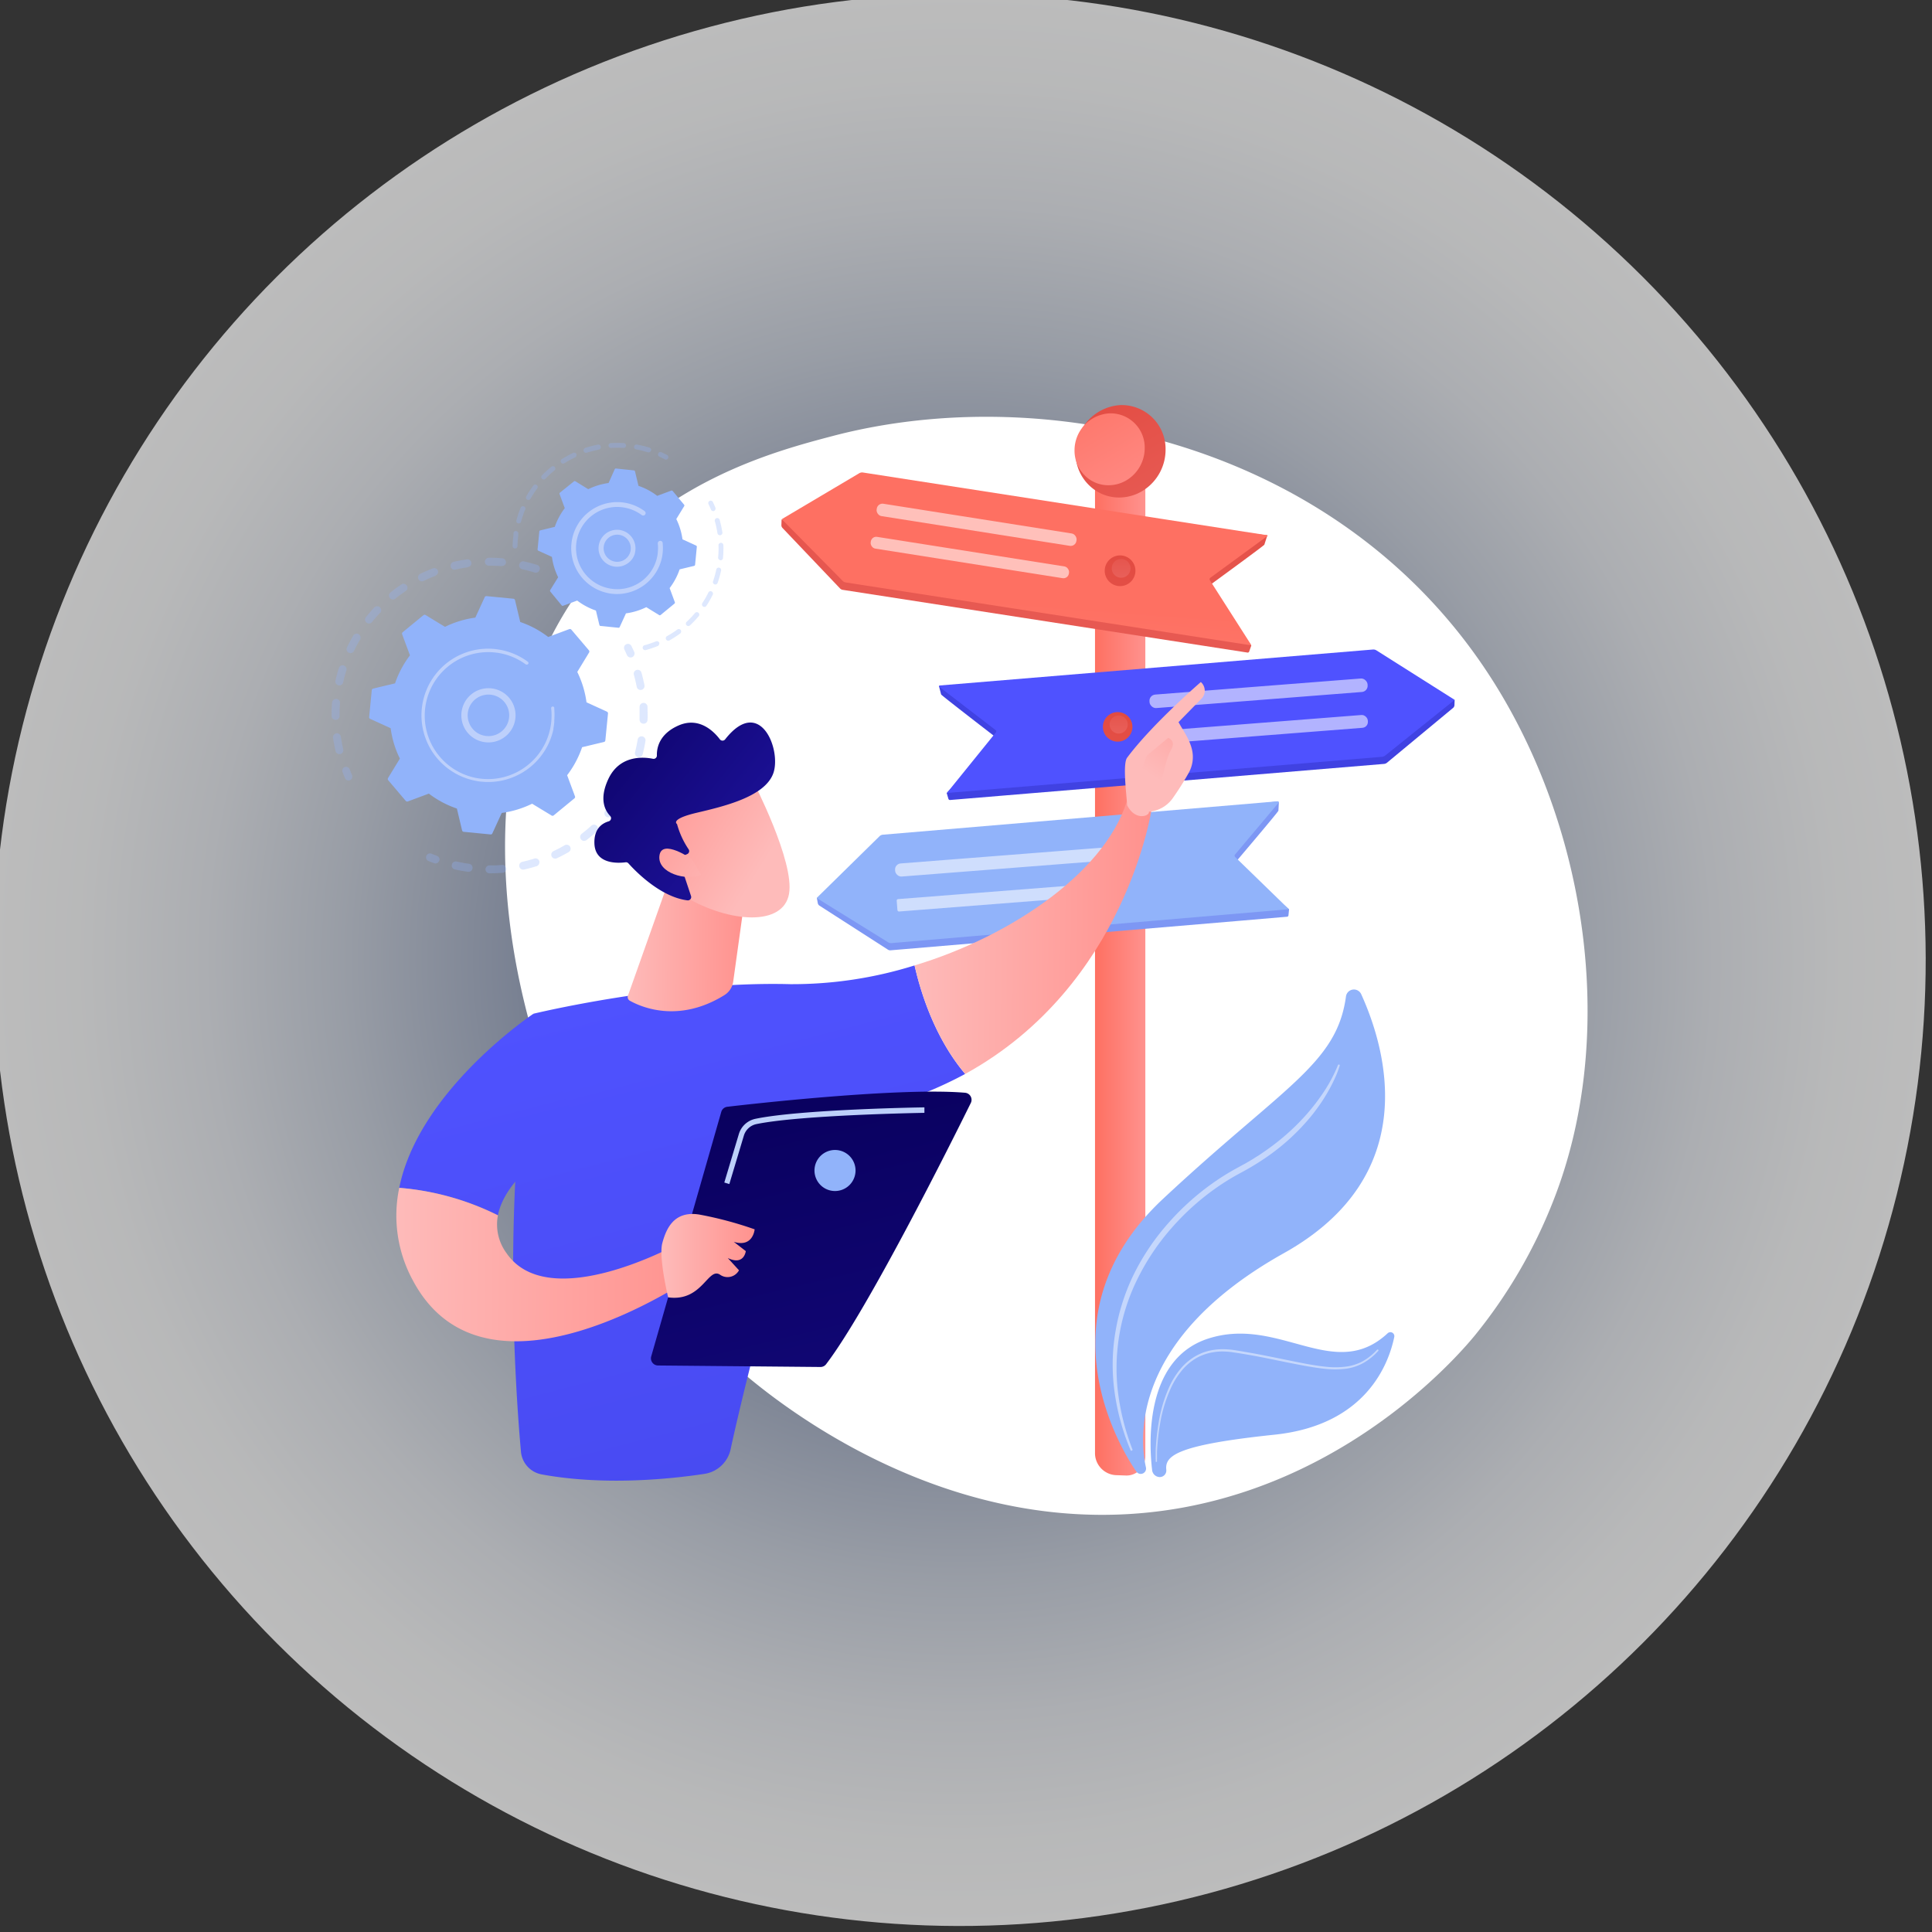
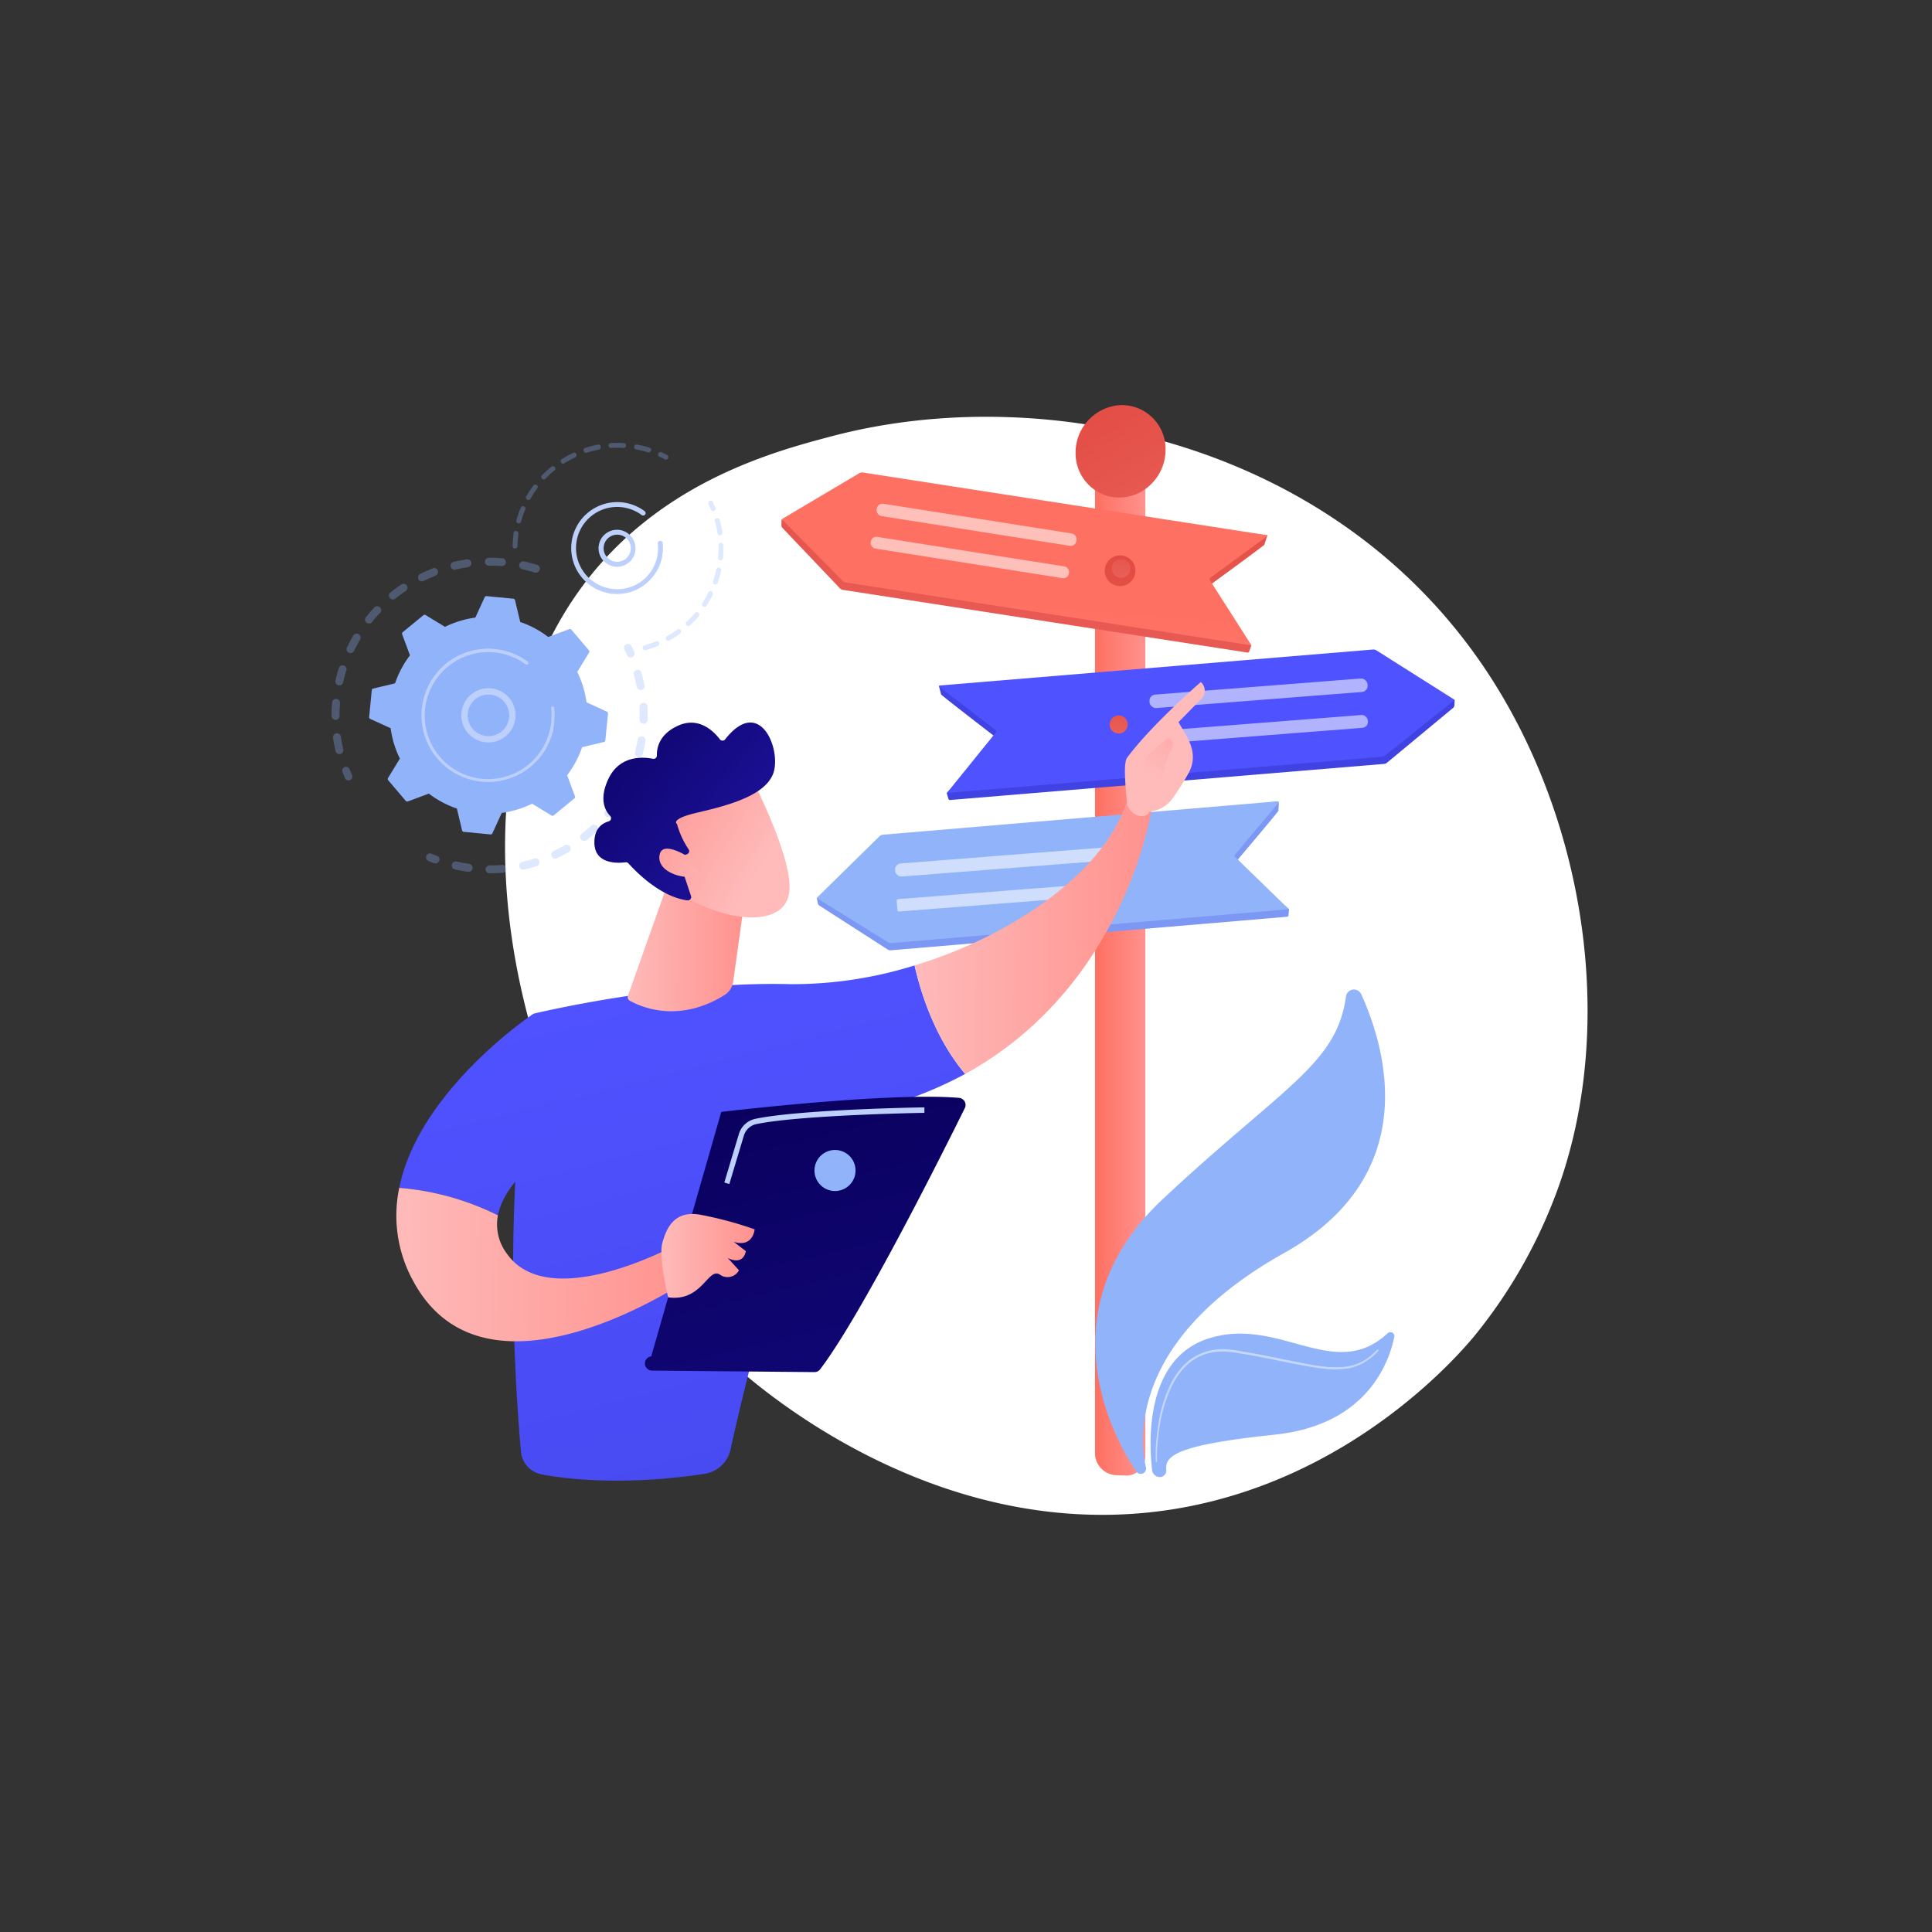
<svg xmlns="http://www.w3.org/2000/svg" xmlns:xlink="http://www.w3.org/1999/xlink" viewBox="0 0 400 400">
  <rect x="0" y="0" width="400" height="400" fill="#333333" stroke="none" />
  <defs>
    <style>.cls-1{isolation:isolate;}.cls-2{opacity:0.67;mix-blend-mode:multiply;fill:url(#radial-gradient);}.cls-13,.cls-3,.cls-34{fill:#fff;}.cls-4{opacity:0.3;}.cls-5{fill:#91b3fa;}.cls-6{fill:#bdd0fb;}.cls-7{fill:url(#linear-gradient);}.cls-8{fill:url(#linear-gradient-2);}.cls-9{fill:url(#linear-gradient-3);}.cls-10{fill:url(#linear-gradient-4);}.cls-11{fill:url(#linear-gradient-5);}.cls-12{fill:#7d97f4;}.cls-13{opacity:0.56;}.cls-14{fill:url(#linear-gradient-6);}.cls-15{fill:url(#linear-gradient-7);}.cls-16{fill:url(#linear-gradient-8);}.cls-17{fill:url(#linear-gradient-9);}.cls-18{fill:url(#linear-gradient-10);}.cls-19{fill:url(#linear-gradient-11);}.cls-20{fill:url(#linear-gradient-12);}.cls-21{fill:url(#linear-gradient-13);}.cls-22{fill:url(#linear-gradient-14);}.cls-23{fill:url(#linear-gradient-15);}.cls-24{fill:url(#linear-gradient-16);}.cls-25{fill:url(#linear-gradient-17);}.cls-26{fill:url(#linear-gradient-18);}.cls-27{fill:url(#linear-gradient-19);}.cls-28{fill:url(#linear-gradient-20);}.cls-29{fill:url(#linear-gradient-21);}.cls-30{fill:url(#linear-gradient-22);}.cls-31{fill:url(#linear-gradient-23);}.cls-32{fill:url(#linear-gradient-24);}.cls-33{fill:url(#linear-gradient-25);}.cls-34{opacity:0.47;}</style>
    <radialGradient id="radial-gradient" cx="198.69" cy="198.75" r="200" gradientTransform="translate(198.73 -82.28) rotate(45)" gradientUnits="userSpaceOnUse">
      <stop offset="0" stop-color="#012062" />
      <stop offset="0.12" stop-color="#30497f" />
      <stop offset="0.3" stop-color="#6e80a5" />
      <stop offset="0.48" stop-color="#a2adc5" />
      <stop offset="0.64" stop-color="#cad1de" />
      <stop offset="0.78" stop-color="#e7eaf0" />
      <stop offset="0.91" stop-color="#f9fafb" />
      <stop offset="1" stop-color="#fff" />
    </radialGradient>
    <linearGradient id="linear-gradient" x1="226.71" y1="202.9" x2="237.13" y2="202.9" gradientUnits="userSpaceOnUse">
      <stop offset="0" stop-color="#fe7062" />
      <stop offset="1" stop-color="#ff928e" />
    </linearGradient>
    <linearGradient id="linear-gradient-2" x1="-5972.99" y1="74.99" x2="-5996.01" y2="113.52" gradientTransform="matrix(-1, 0, 0, 1, -5752.04, 0)" gradientUnits="userSpaceOnUse">
      <stop offset="0" stop-color="#e1473d" />
      <stop offset="1" stop-color="#e9605a" />
    </linearGradient>
    <linearGradient id="linear-gradient-3" x1="-5973.23" y1="78.68" x2="-5991.13" y2="108.64" gradientTransform="matrix(-1, 0, 0, 1, -5752.04, 0)" xlink:href="#linear-gradient" />
    <linearGradient id="linear-gradient-4" x1="1100.95" y1="-380.51" x2="1100.95" y2="-311.03" gradientTransform="matrix(0.95, 0.13, -0.14, 0.99, -876.84, 312)" xlink:href="#linear-gradient-2" />
    <linearGradient id="linear-gradient-5" x1="-6700.95" y1="-429.02" x2="-6705.61" y2="-370.62" gradientTransform="matrix(-0.94, -0.15, -0.15, 0.99, -6174.28, -457.41)" xlink:href="#linear-gradient" />
    <linearGradient id="linear-gradient-6" x1="246.63" y1="12.38" x2="247.17" y2="73" gradientUnits="userSpaceOnUse">
      <stop offset="0" stop-color="#4f52ff" />
      <stop offset="1" stop-color="#4042e2" />
    </linearGradient>
    <linearGradient id="linear-gradient-7" x1="302" y1="101.74" x2="401.23" y2="25.04" xlink:href="#linear-gradient-6" />
    <linearGradient id="linear-gradient-8" x1="233.92" y1="108.87" x2="224.66" y2="151.53" gradientTransform="matrix(1, 0, 0, 1, 0, 0)" xlink:href="#linear-gradient-2" />
    <linearGradient id="linear-gradient-9" x1="231.96" y1="110.38" x2="232.16" y2="119.77" gradientTransform="matrix(1, 0, 0, 1, 0, 0)" xlink:href="#linear-gradient-2" />
    <linearGradient id="linear-gradient-10" x1="233.34" y1="141.53" x2="224.43" y2="182.62" gradientTransform="matrix(1, 0, 0, 1, 0, 0)" xlink:href="#linear-gradient-2" />
    <linearGradient id="linear-gradient-11" x1="231.45" y1="142.98" x2="231.65" y2="152.03" gradientTransform="matrix(1, 0, 0, 1, 0, 0)" xlink:href="#linear-gradient-2" />
    <linearGradient id="linear-gradient-12" x1="233.61" y1="170.16" x2="224.34" y2="212.85" gradientTransform="matrix(1, 0, 0, 1, 0, 0)" xlink:href="#linear-gradient-2" />
    <linearGradient id="linear-gradient-13" x1="231.64" y1="171.68" x2="231.85" y2="181.07" gradientTransform="matrix(1, 0, 0, 1, 0, 0)" xlink:href="#linear-gradient-2" />
    <linearGradient id="linear-gradient-14" x1="-5889.95" y1="200.28" x2="-5947.77" y2="422.87" gradientTransform="matrix(-1, 0, 0, 1, -5752.04, 0)" xlink:href="#linear-gradient-6" />
    <linearGradient id="linear-gradient-15" x1="11164.07" y1="115.61" x2="11212.87" y2="115.61" gradientTransform="translate(-10973.55 -28.54) rotate(0.54)" gradientUnits="userSpaceOnUse">
      <stop offset="0" stop-color="#febbba" />
      <stop offset="1" stop-color="#ff928e" />
    </linearGradient>
    <linearGradient id="linear-gradient-16" x1="-8109.26" y1="106.96" x2="-8076.51" y2="181.46" gradientTransform="matrix(-1, -0.01, -0.01, 1, -7880.82, 1.77)" xlink:href="#linear-gradient-15" />
    <linearGradient id="linear-gradient-17" x1="11212.63" y1="83.08" x2="11226.3" y2="62.07" xlink:href="#linear-gradient-15" />
    <linearGradient id="linear-gradient-18" x1="-5845.93" y1="211.76" x2="-5902.48" y2="429.46" gradientTransform="matrix(-1, 0, 0, 1, -5752.04, 0)" xlink:href="#linear-gradient-6" />
    <linearGradient id="linear-gradient-19" x1="11057.28" y1="185.19" x2="11119.03" y2="185.19" xlink:href="#linear-gradient-15" />
    <linearGradient id="linear-gradient-20" x1="11104.7" y1="119.17" x2="11129.12" y2="119.17" xlink:href="#linear-gradient-15" />
    <linearGradient id="linear-gradient-21" x1="709.12" y1="6274.61" x2="699.99" y2="6244.51" gradientTransform="matrix(0.75, -0.66, 0.66, 0.75, -4506.79, -4072.34)" xlink:href="#linear-gradient-15" />
    <linearGradient id="linear-gradient-22" x1="700.89" y1="6222.17" x2="708.52" y2="6265.7" gradientTransform="matrix(0.75, -0.66, 0.66, 0.75, -4506.79, -4072.34)" gradientUnits="userSpaceOnUse">
      <stop offset="0" stop-color="#09005d" />
      <stop offset="1" stop-color="#1a0f91" />
    </linearGradient>
    <linearGradient id="linear-gradient-23" x1="699.79" y1="6274.46" x2="691.58" y2="6247.39" gradientTransform="matrix(0.75, -0.66, 0.66, 0.75, -4506.79, -4072.34)" xlink:href="#linear-gradient-15" />
    <linearGradient id="linear-gradient-24" x1="10833.65" y1="222.45" x2="10867.72" y2="364.44" gradientTransform="translate(-10673.36)" xlink:href="#linear-gradient-22" />
    <linearGradient id="linear-gradient-25" x1="10810.29" y1="260.01" x2="10829.6" y2="260.01" gradientTransform="translate(-10673.36)" xlink:href="#linear-gradient-15" />
  </defs>
  <g class="cls-1">
    <g id="Layer_1" data-name="Layer 1">
-       <circle class="cls-2" cx="198.69" cy="198.75" r="200" transform="translate(-82.34 198.71) rotate(-45)" />
      <path class="cls-3" d="M309.64,141.84C278.55,91.78,216.91,78.57,172.4,90.27c-12.15,3.2-36.6,9.63-52.67,32.27C88.88,166,107.93,242.59,151.41,282.12c5.59,5.09,44.12,39,93.53,30,36.17-6.61,57.9-32.56,60.53-35.78A104.67,104.67,0,0,0,321.6,248.6C334.68,215.39,329.07,173.13,309.64,141.84Z" />
      <g class="cls-4">
        <path class="cls-5" d="M111.7,118a.8.8,0,0,1-1,.54c-.84-.26-1.7-.49-2.56-.68a.82.82,0,0,1-.63-1v0a.82.82,0,0,1,1-.62q1.36.3,2.7.72a.81.81,0,0,1,.55.94A.19.19,0,0,1,111.7,118Zm-7.84-.78c-.88-.07-1.77-.11-2.65-.1a.82.82,0,0,1,0-1.64c.93,0,1.86,0,2.79.11a.82.82,0,0,1,.75.88.36.36,0,0,1,0,.1A.82.82,0,0,1,103.86,117.17Zm-6.94.22c-.87.12-1.75.29-2.61.49a.82.82,0,0,1-1-.61.83.83,0,0,1,.61-1c.9-.21,1.83-.38,2.74-.51a.81.81,0,0,1,.93.69.88.88,0,0,1,0,.28A.81.81,0,0,1,96.92,117.39Zm-6.72,1.76c-.82.32-1.64.67-2.43,1.06a.82.82,0,1,1-.72-1.47c.83-.41,1.69-.78,2.56-1.12a.83.83,0,0,1,1.06.47,1,1,0,0,1,0,.46A.85.85,0,0,1,90.2,119.15ZM84,122.36c-.73.5-1.45,1-2.13,1.58a.82.82,0,0,1-1.15-.13.81.81,0,0,1,.12-1.15c.72-.58,1.48-1.14,2.25-1.65a.8.8,0,0,1,1.13.22.8.8,0,0,1-.22,1.13Zm-5.29,4.5c-.61.64-1.19,1.32-1.74,2a.82.82,0,0,1-1.28-1c.58-.72,1.19-1.44,1.83-2.11a.82.82,0,0,1,1.15,0,.8.8,0,0,1,.24.76A.76.76,0,0,1,78.75,126.86Zm-8.24,29.25a.82.82,0,0,1-1-.61c-.21-.9-.38-1.83-.51-2.74a.81.81,0,0,1,.69-.93.83.83,0,0,1,.93.69c.12.88.29,1.75.48,2.61a.83.83,0,0,1,0,.35A.8.8,0,0,1,70.51,156.11Zm4.08-23.69c-.45.76-.87,1.54-1.25,2.34a.81.81,0,0,1-1.09.38.81.81,0,0,1-.38-1.09c.4-.83.84-1.66,1.3-2.46a.82.82,0,0,1,1.12-.29.8.8,0,0,1,.39.86A1.14,1.14,0,0,1,74.59,132.42Zm-5.08,16.63a.82.82,0,0,1-.82-.82c0-.92,0-1.86.11-2.78a.82.82,0,0,1,1.64.13c-.08.88-.11,1.77-.11,2.65a.78.78,0,0,1,0,.16A.81.81,0,0,1,69.51,149.05Zm2.26-10.29c-.26.84-.5,1.7-.69,2.56a.82.82,0,0,1-1.6-.34h0c.2-.91.44-1.82.72-2.7a.82.82,0,0,1,1.58.41A.24.24,0,0,1,71.77,138.76Z" />
        <path class="cls-5" d="M72.93,160.93a.8.8,0,0,0-.05-.48c-.17-.39-.33-.79-.49-1.18a.8.8,0,0,0-1-.47.81.81,0,0,0-.47,1.06c.16.41.33.83.51,1.24a.81.81,0,0,0,1.07.42A.8.8,0,0,0,72.93,160.93Z" />
      </g>
      <g class="cls-4">
        <path class="cls-5" d="M91,178.13a.83.83,0,0,0-.52-.93c-.4-.15-.8-.3-1.19-.47a.82.82,0,0,0-.63,1.51c.41.17.83.34,1.25.49a.81.81,0,0,0,1-.48Z" />
        <path class="cls-5" d="M133.06,156.17a.82.82,0,0,1-1.59-.4c.21-.84.39-1.69.54-2.56a.82.82,0,1,1,1.61.27c-.06.38-.13.75-.2,1.12C133.31,155.12,133.19,155.65,133.06,156.17Zm.15-6.33a.82.82,0,0,1-.79-.85c0-.86,0-1.74,0-2.6a.82.82,0,1,1,1.64-.09c0,.91.06,1.83,0,2.74,0,.05,0,.1,0,.14A.84.84,0,0,1,133.21,149.84Zm-1.54,10.57c-.34.84-.72,1.68-1.13,2.5a.82.82,0,0,1-1.1.35.8.8,0,0,1-.36-1.09c.39-.78.75-1.58,1.08-2.38a.81.81,0,0,1,1.06-.45.83.83,0,0,1,.5.92A.88.88,0,0,1,131.67,160.41Zm1.15-17.58a.82.82,0,0,1-1-.65c-.16-.85-.37-1.7-.6-2.53a.82.82,0,0,1,1.57-.45c.25.88.46,1.77.64,2.67a.86.86,0,0,1,0,.32A.84.84,0,0,1,132.82,142.83Zm-4.57,23.9c-.52.75-1.07,1.49-1.66,2.19a.81.81,0,0,1-1.15.11.82.82,0,0,1-.11-1.15c.56-.67,1.09-1.37,1.58-2.08a.83.83,0,0,1,1.14-.21.82.82,0,0,1,.33.84A.72.72,0,0,1,128.25,166.73Zm-4.72,5.42c-.67.62-1.38,1.22-2.1,1.78a.82.82,0,1,1-1-1.3c.68-.53,1.35-1.09,2-1.68a.82.82,0,0,1,1.36.76A.85.85,0,0,1,123.53,172.15Zm-5.8,4.27c-.79.45-1.6.88-2.43,1.27a.81.81,0,0,1-1.09-.39.83.83,0,0,1,.39-1.09c.79-.37,1.56-.77,2.31-1.21a.82.82,0,0,1,1.12.3.81.81,0,0,1-.3,1.12Zm-6.58,2.9c-.87.27-1.77.51-2.65.71a.82.82,0,0,1-.36-1.6c.84-.19,1.69-.42,2.52-.68a.82.82,0,0,1,1,.54.83.83,0,0,1,0,.41A.85.85,0,0,1,111.15,179.32Zm-7.07,1.38c-.91.07-1.83.11-2.74.11a.82.82,0,0,1,0-1.64c.87,0,1.75,0,2.61-.1a.81.81,0,0,1,.88.74.87.87,0,0,1,0,.23A.83.83,0,0,1,104.08,180.7Zm-7.19-.21c-.66-.09-1.33-.2-2-.33l-.71-.16a.8.8,0,0,1-.62-1,.82.82,0,0,1,1-.62l.67.14c.63.13,1.27.23,1.9.32a.82.82,0,0,1,.7.93.07.07,0,0,0,0,0A.82.82,0,0,1,96.89,180.49Z" />
        <path class="cls-5" d="M131.36,135.47a.76.76,0,0,0-.05-.49c-.18-.4-.37-.81-.56-1.21a.82.82,0,0,0-1.1-.38.81.81,0,0,0-.37,1.09l.53,1.16a.82.82,0,0,0,1.55-.17Z" />
      </g>
      <path class="cls-5" d="M118.3,130.37a.4.4,0,0,0-.43-.12l-4.37,1.63a19.92,19.92,0,0,0-5.79-3.1l-1.08-4.52a.39.39,0,0,0-.34-.3l-5.55-.54a.38.38,0,0,0-.39.22l-1.94,4.23a20.44,20.44,0,0,0-6.28,1.91l-4-2.43a.36.36,0,0,0-.44,0l-4.31,3.54a.38.38,0,0,0-.12.43l1.62,4.36a20.33,20.33,0,0,0-3.09,5.8l-4.53,1.08a.38.38,0,0,0-.29.33l-.54,5.56a.38.38,0,0,0,.22.39l4.23,1.93a20.15,20.15,0,0,0,1.91,6.29l-2.44,4a.41.41,0,0,0,0,.45L84,165.81a.39.39,0,0,0,.43.12l4.36-1.62a20.33,20.33,0,0,0,5.8,3.09l1.08,4.53a.38.38,0,0,0,.33.29l5.56.54a.36.36,0,0,0,.38-.22l1.94-4.23a20.42,20.42,0,0,0,6.29-1.91l4,2.43a.38.38,0,0,0,.45,0l4.31-3.54a.37.37,0,0,0,.11-.43l-1.62-4.36a20.35,20.35,0,0,0,3.1-5.8l4.52-1.08a.37.37,0,0,0,.29-.33l.55-5.56a.4.4,0,0,0-.22-.39l-4.23-1.93a20.42,20.42,0,0,0-1.91-6.29l2.43-4a.39.39,0,0,0,0-.45Z" />
      <path class="cls-6" d="M106.41,150a5.62,5.62,0,0,1-7.18,3.38,5.6,5.6,0,0,1-3.38-7.18,5.61,5.61,0,0,1,10.56,3.8Zm-9.17-.06a4.26,4.26,0,0,0,2.43,2.21,4.3,4.3,0,1,0-2.59-5.5,4.24,4.24,0,0,0-.17.61A4.29,4.29,0,0,0,97.24,149.93Z" />
      <path class="cls-6" d="M114.56,150.9a12.75,12.75,0,0,0,.2-1.4h0c0-.15,0-.3,0-.45a13.61,13.61,0,0,0,0-2.21v-.11c0-.06,0-.11,0-.17a.33.33,0,0,0-.26-.28h-.1a.33.33,0,0,0-.29.36,13.16,13.16,0,0,1-14.34,14.6,12,12,0,0,1-1.34-.2A13.14,13.14,0,0,1,88,146.88a13.15,13.15,0,0,1,14.36-11.8,11.34,11.34,0,0,1,1.32.19,13.08,13.08,0,0,1,5.22,2.32.21.21,0,0,0,.13,0,.31.31,0,0,0,.32-.12.33.33,0,0,0-.06-.46,13.88,13.88,0,0,0-5.48-2.43c-.46-.09-.92-.16-1.39-.21a13.8,13.8,0,0,0-4.09,27.26,10.89,10.89,0,0,0,1.41.21,13.81,13.81,0,0,0,14.87-11Z" />
      <g class="cls-4">
        <path class="cls-5" d="M138.37,94.75a.52.52,0,0,0-.26-.55c-.38-.2-.77-.39-1.16-.57a.51.51,0,0,0-.67.26.49.49,0,0,0,.25.66c.38.17.75.35,1.11.55a.5.5,0,0,0,.68-.22A.35.35,0,0,0,138.37,94.75Z" />
        <path class="cls-5" d="M134.77,93.31a.52.52,0,0,1-.64.34,20.55,20.55,0,0,0-2-.53l-.44-.08a.5.5,0,0,1-.41-.59.52.52,0,0,1,.59-.41l.46.09c.72.15,1.45.33,2.15.55a.51.51,0,0,1,.35.58A.43.43,0,0,1,134.77,93.31Zm-5.68-.57a22,22,0,0,0-2.57,0,.5.5,0,0,1-.53-.47.5.5,0,0,1,.47-.53,21.94,21.94,0,0,1,2.69,0,.5.5,0,0,1,.47.53.22.22,0,0,1,0,.08A.51.51,0,0,1,129.09,92.74Zm-5.11.35a21.66,21.66,0,0,0-2.49.64.5.5,0,0,1-.31-1,23.26,23.26,0,0,1,2.61-.68.51.51,0,0,1,.59.4.67.67,0,0,1,0,.2A.5.5,0,0,1,124,93.09Zm-4.87,1.59a21.31,21.31,0,0,0-2.25,1.23.5.5,0,0,1-.7-.16.49.49,0,0,1,.16-.69,22.47,22.47,0,0,1,2.36-1.3.51.51,0,0,1,.67.25.48.48,0,0,1,0,.31A.51.51,0,0,1,119.11,94.68Zm-4.33,2.73a19.58,19.58,0,0,0-1.89,1.75.51.51,0,0,1-.73-.7,21.46,21.46,0,0,1,2-1.83.51.51,0,0,1,.71.07.5.5,0,0,1,.1.42A.48.48,0,0,1,114.78,97.41Zm-3.54,3.7a21.38,21.38,0,0,0-1.4,2.15.51.51,0,0,1-.69.19.5.5,0,0,1-.19-.69,21.7,21.7,0,0,1,1.47-2.25.5.5,0,0,1,.7-.1.52.52,0,0,1,.2.5A.72.72,0,0,1,111.24,101.11Zm-2.53,4.46a21.71,21.71,0,0,0-.83,2.43.51.51,0,0,1-.62.35.5.5,0,0,1-.35-.62,20.7,20.7,0,0,1,.87-2.55.5.5,0,0,1,1,.29Zm-2.09,8a.5.5,0,0,1-.49-.52,23.06,23.06,0,0,1,.18-2.33c0-.12,0-.23,0-.35a.49.49,0,0,1,.57-.43.51.51,0,0,1,.43.58c0,.11,0,.22,0,.33a20.92,20.92,0,0,0-.17,2.23.19.19,0,0,1,0,.08A.51.51,0,0,1,106.62,113.56Z" />
      </g>
      <g class="cls-4">
        <path class="cls-5" d="M149.29,118.13a20.51,20.51,0,0,1-.71,2.55.51.51,0,0,1-.64.31.5.5,0,0,1-.31-.64,20.31,20.31,0,0,0,.67-2.43.51.51,0,0,1,1,.2Zm-.15-2.16a.51.51,0,0,1-.46-.55,19.29,19.29,0,0,0,.08-2.52.51.51,0,0,1,.49-.52.5.5,0,0,1,.52.49,21.11,21.11,0,0,1-.08,2.64.13.13,0,0,1,0,.06A.5.5,0,0,1,149.14,116Zm-1.57,7.15a21.81,21.81,0,0,1-1.31,2.31.5.5,0,0,1-.7.14.51.51,0,0,1-.15-.7,20.61,20.61,0,0,0,1.25-2.19.49.49,0,0,1,.67-.23.51.51,0,0,1,.28.55A.56.56,0,0,1,147.57,123.12Zm1.54-12.31a.51.51,0,0,1-.57-.43,20.92,20.92,0,0,0-.54-2.47.51.51,0,0,1,1-.27,23,23,0,0,1,.56,2.59.55.55,0,0,1,0,.18A.51.51,0,0,1,149.11,110.81Zm-4.43,16.74a20.58,20.58,0,0,1-1.82,1.92.5.5,0,0,1-.71,0,.52.52,0,0,1,0-.72,20,20,0,0,0,1.74-1.83.51.51,0,0,1,.71-.06.49.49,0,0,1,.17.49A.42.42,0,0,1,144.68,127.55Zm-3.86,3.61a22.64,22.64,0,0,1-2.22,1.43.51.51,0,0,1-.5-.89,19.17,19.17,0,0,0,2.13-1.36.5.5,0,0,1,.79.51A.48.48,0,0,1,140.82,131.16Zm-4.61,2.58a22.3,22.3,0,0,1-2.5.85.51.51,0,1,1-.27-1,20.36,20.36,0,0,0,2.39-.81.51.51,0,0,1,.66.28.48.48,0,0,1,0,.29A.55.55,0,0,1,136.21,133.74Z" />
        <path class="cls-5" d="M148.13,105.41a.49.49,0,0,0,0-.29c-.17-.4-.35-.8-.53-1.18a.51.51,0,0,0-.68-.23.51.51,0,0,0-.23.68c.18.36.35.74.51,1.12a.5.5,0,0,0,.66.27A.51.51,0,0,0,148.13,105.41Z" />
      </g>
-       <path class="cls-5" d="M139.27,101.65a.25.25,0,0,0-.28-.08l-2.92,1.09a13.41,13.41,0,0,0-3.88-2.07l-.72-3a.27.27,0,0,0-.23-.2L127.52,97a.25.25,0,0,0-.25.15L126,100a13.81,13.81,0,0,0-4.21,1.28l-2.65-1.63a.26.26,0,0,0-.3,0L115.93,102a.25.25,0,0,0-.08.29l1.08,2.92a13.85,13.85,0,0,0-2.07,3.87l-3,.73a.24.24,0,0,0-.2.22l-.36,3.72a.27.27,0,0,0,.14.26l2.83,1.29a13.47,13.47,0,0,0,1.29,4.21l-1.64,2.65a.29.29,0,0,0,0,.3l2.38,2.89a.25.25,0,0,0,.28.07l2.92-1.08a13.65,13.65,0,0,0,3.88,2.07l.72,3a.27.27,0,0,0,.23.19l3.72.37a.24.24,0,0,0,.25-.15l1.3-2.83a13.81,13.81,0,0,0,4.21-1.28l2.65,1.63a.26.26,0,0,0,.3,0l2.88-2.37a.25.25,0,0,0,.08-.29l-1.08-2.92a13.65,13.65,0,0,0,2.07-3.88l3-.72a.27.27,0,0,0,.2-.22l.36-3.72a.26.26,0,0,0-.14-.26l-2.83-1.3a13.66,13.66,0,0,0-1.28-4.2l1.63-2.66a.26.26,0,0,0,0-.29Z" />
      <path class="cls-6" d="M131.38,114.8a3.8,3.8,0,0,1-2,2.17,3.82,3.82,0,0,1-5.23-4.75,3.82,3.82,0,0,1,4.89-2.31,3.85,3.85,0,0,1,2.46,4.34A3.47,3.47,0,0,1,131.38,114.8Zm-4.55,1.35a2.81,2.81,0,0,0,3.6-1.69h0a2.81,2.81,0,1,0-5.29-1.9,1.82,1.82,0,0,0-.11.4A2.81,2.81,0,0,0,126.83,116.15Z" />
      <path class="cls-6" d="M137.05,115.44c.07-.32.11-.63.15-1a9.68,9.68,0,0,0,0-1.94v-.09a.5.5,0,0,0-.4-.43.43.43,0,0,0-.16,0,.51.51,0,0,0-.45.56,8.43,8.43,0,0,1,0,1.81h0s0,.07,0,.1a8.44,8.44,0,0,1-1.45,3.91,8.53,8.53,0,0,1-1.55,1.69h0l0,0a8.46,8.46,0,0,1-6.23,1.89,8.7,8.7,0,0,1-.87-.13,8.51,8.51,0,0,1,2.53-16.81,7.91,7.91,0,0,1,.85.13,8.52,8.52,0,0,1,3.38,1.5.4.4,0,0,0,.2.09.5.5,0,0,0,.4-.9,9.55,9.55,0,0,0-3.78-1.68c-.31-.06-.63-.11-.95-.14a9.54,9.54,0,0,0-10.41,8.55,9.51,9.51,0,0,0,7.58,10.25,8.13,8.13,0,0,0,1,.15A9.53,9.53,0,0,0,137.05,115.44Z" />
      <path class="cls-7" d="M237.13,100.34v201a4.18,4.18,0,0,1-1.45,3.27,3.8,3.8,0,0,1-2.54.88l-2.2-.08a4.57,4.57,0,0,1-4.23-4.44V100.68Z" />
      <path class="cls-8" d="M241.32,93.13a10,10,0,0,1-4.32,8.21A9.31,9.31,0,0,1,232,103a9,9,0,0,1-2.66-.31,8.57,8.57,0,0,1-1.8-.72c-.15-.08-.29-.15-.43-.24a9.23,9.23,0,0,1-4.42-8A9.85,9.85,0,0,1,232,83.87,9.09,9.09,0,0,1,241.32,93.13Z" />
-       <path class="cls-9" d="M237,92.78a7.77,7.77,0,0,1-3.36,6.39,7.25,7.25,0,0,1-3.93,1.29,6.66,6.66,0,0,1-2.06-.24,6.38,6.38,0,0,1-1.41-.56l-.33-.18a7.21,7.21,0,0,1-3.44-6.21,7.67,7.67,0,0,1,7.24-7.69A7.07,7.07,0,0,1,237,92.78Z" />
      <path class="cls-10" d="M161.82,107.52l.8.41,15.16-9.29,74.22,11,10.39,1.19-.62,1.94c-.08.21-11.89,8.82-11.89,8.82l9.19,12.06-.44,1.24a.32.32,0,0,1-.34.22l-9.55-1.48-74.27-11.51a.94.94,0,0,1-.54-.28L162,109.3a.82.82,0,0,1-.22-.62Z" />
      <path class="cls-11" d="M178.62,97.82l83.77,13a.1.1,0,0,1,0,.17l-11.8,8.63a.38.38,0,0,0-.1.51L259,133.45a.09.09,0,0,1-.08.14l-83.83-13a1.11,1.11,0,0,1-.63-.33l-12.49-12.65a.12.12,0,0,1,0-.19L177.86,98A1.19,1.19,0,0,1,178.62,97.82Z" />
      <path class="cls-12" d="M169.11,185.86l.85.21,12.17-12.28,72.59-6.65,9.68-1.21a.33.33,0,0,1,.37.34l-.09,1.58c0,.22-9.23,11.08-9.23,11.08l11.44,9.32-.13,1.27a.31.31,0,0,1-.28.28l-9.34.8-72.75,6.15a.88.88,0,0,1-.58-.15l-14.14-9.09a.81.81,0,0,1-.36-.54Z" />
      <path class="cls-5" d="M182.74,172.82l81.8-6.92a.19.19,0,0,1,.17.31l-9,10.7a.38.38,0,0,0,0,.51l11,10.69a.08.08,0,0,1-.05.15l-82.1,7a1.11,1.11,0,0,1-.67-.16l-14.7-9.11a.12.12,0,0,1,0-.18l12.85-12.62A1.14,1.14,0,0,1,182.74,172.82Z" />
      <rect class="cls-13" x="185.25" y="177.06" width="46.35" height="2.72" rx="1.25" transform="translate(-13.27 16.78) rotate(-4.47)" />
      <rect class="cls-13" x="185.65" y="184.38" width="45.99" height="2.58" rx="0.31" transform="translate(-13.83 16.82) rotate(-4.47)" />
      <path class="cls-14" d="M301.17,144.86l-.88.35L285,135.32l-79.53,6.1-11.07.63.45,1.73c.07.21,11.88,9.3,11.88,9.3L196,164.17l.36,1.23a.34.34,0,0,0,.35.23l10.23-.85,79.61-6.62a1.1,1.1,0,0,0,.6-.24l13.69-11.35a.82.82,0,0,0,.29-.59Z" />
      <path class="cls-15" d="M284.19,134.48l-89.61,7.44a.16.16,0,0,0-.09.29l11.63,8.94a.34.34,0,0,1,.06.5l-10,12.36a.09.09,0,0,0,.08.15l89.85-7.47a1.31,1.31,0,0,0,.69-.27L301.05,145a.11.11,0,0,0,0-.18L285,134.67A1.2,1.2,0,0,0,284.19,134.48Z" />
      <rect class="cls-13" x="237.92" y="142.14" width="45.29" height="2.8" rx="1.29" transform="translate(-10.39 20.74) rotate(-4.47)" />
      <rect class="cls-13" x="238.34" y="149.69" width="44.93" height="2.66" rx="1.22" transform="translate(-10.98 20.78) rotate(-4.47)" />
      <circle class="cls-16" cx="231.9" cy="118.17" r="3.18" />
      <circle class="cls-17" cx="232.12" cy="117.67" r="1.95" />
-       <circle class="cls-18" cx="231.4" cy="150.49" r="3.06" />
      <circle class="cls-19" cx="231.61" cy="150" r="1.88" />
      <circle class="cls-20" cx="231.59" cy="179.47" r="3.18" />
      <circle class="cls-21" cx="231.8" cy="178.96" r="1.95" />
      <rect class="cls-13" x="181.26" y="107.35" width="41.87" height="2.59" rx="1.19" transform="translate(19.41 -30.19) rotate(8.97)" />
      <rect class="cls-13" x="180.04" y="114.19" width="41.54" height="2.46" rx="1.13" transform="translate(20.44 -29.89) rotate(8.97)" />
      <path class="cls-22" d="M163.58,203.76c-25.22-.66-53.13,6.12-53.13,6.12-6.65,36.66-3.72,78.13-2.59,90.69a5.26,5.26,0,0,0,4.29,4.69c13,2.39,26.79.94,33.7-.11a6.55,6.55,0,0,0,5.42-5.1c4.57-21.28,17.62-68.21,17.62-68.21a83,83,0,0,0,30.94-9.49c-6.3-7.46-9.22-16.9-10.48-22.47A84.6,84.6,0,0,1,163.58,203.76Z" />
      <path class="cls-23" d="M238.47,167.3c-2.45-3-4.75-2.88-4.75-2.88-3.86,15.65-24.3,29.43-44.37,35.46,1.26,5.57,4.18,15,10.48,22.47C233.21,204,238.47,167.3,238.47,167.3Z" />
      <path class="cls-24" d="M237.86,168.06c.25.83-2.76,2.05-4.5-1.34-.05-1.61-1-8.55,0-9.85,5.21-7,15.26-15.66,15.26-15.66a2.38,2.38,0,0,1,.27,3.3l-4.89,5c1,1.84,2.22,3.39,2.77,5.61a6.73,6.73,0,0,1-.72,5,58.61,58.61,0,0,1-3.15,5A6.68,6.68,0,0,1,237.86,168.06Z" />
      <path class="cls-25" d="M241.87,152.75l-4.44,3.7-1.42,3.7,3.89,4.4s1.39-7.37,2.39-9S242.78,153.23,241.87,152.75Z" />
      <path class="cls-26" d="M119.89,234.4l-9.44-24.52s-23.72,15.79-27.79,36.05a55.76,55.76,0,0,1,20.43,5.69C104.93,242.05,119.89,234.4,119.89,234.4Z" />
      <path class="cls-27" d="M140.27,257.59s-26.6,14.7-35.41,1.85a10,10,0,0,1-1.77-7.82,55.76,55.76,0,0,0-20.43-5.69,28,28,0,0,0,2.86,19.24c15.37,28.76,58.19-1,58.19-1Z" />
      <path class="cls-28" d="M138.22,183,130,206.17a.85.85,0,0,0,.37,1c2.18,1.23,10,4.81,19.59-1.13a3.92,3.92,0,0,0,1.84-2.79l2.79-20.07Z" />
      <path class="cls-29" d="M155.9,161.7s8.65,16.68,7.46,23.37-12.12,6.11-21.61.57l-6.49-18Z" />
      <path class="cls-30" d="M142.26,176.84a.67.67,0,0,0,.31-1,17.71,17.71,0,0,1-2.4-5.23s-1.58-1,4.05-2.33,14-3.29,15.84-8.06-2.64-16.42-9.93-7.14a.69.69,0,0,1-1.08,0c-1.17-1.55-4.24-4.77-8.56-2.88-4.05,1.77-4.53,4.72-4.49,6.21a.68.68,0,0,1-.81.69c-2-.41-6.92-.79-9.25,4.21-1.92,4.11-.72,6.46.38,7.61a.68.68,0,0,1-.31,1.13c-1.34.4-3.08,1.52-2.94,4.66.2,4.34,5.06,4,6.44,3.82a.67.67,0,0,1,.6.22c1.18,1.32,6.46,6.94,12.22,7.66a.69.69,0,0,0,.74-.9l-2.43-7.29a.68.68,0,0,1,.38-.85Z" />
      <path class="cls-31" d="M143.26,177.88s-6.24-4.36-6.73-.74,5.6,5.31,8.64,4Z" />
-       <path class="cls-32" d="M134.83,280.82l14.5-50.61a1.47,1.47,0,0,1,1.24-1.06c2.63-.31,10.24-1.17,19-1.91,10.58-.89,22.87-1.62,30.21-1a1.47,1.47,0,0,1,1.21,2.13c-4.17,8.45-21.35,42.81-29.95,54.07a1.45,1.45,0,0,1-1.19.58l-33.63-.31A1.48,1.48,0,0,1,134.83,280.82Z" />
+       <path class="cls-32" d="M134.83,280.82l14.5-50.61c2.63-.31,10.24-1.17,19-1.91,10.58-.89,22.87-1.62,30.21-1a1.47,1.47,0,0,1,1.21,2.13c-4.17,8.45-21.35,42.81-29.95,54.07a1.45,1.45,0,0,1-1.19.58l-33.63-.31A1.48,1.48,0,0,1,134.83,280.82Z" />
      <path class="cls-33" d="M138.33,268.6s-2-8.31-1.2-11.25,2.39-6.73,7.65-5.89a76.47,76.47,0,0,1,11.46,3.06s-.31,3.83-4.31,2.59l2.48,1.92s-.35,3.07-3.73,1.43L153,263a2.69,2.69,0,0,1-3.94.9C146.57,262.29,145.38,269.59,138.33,268.6Z" />
      <path class="cls-5" d="M168.63,242.35a4.25,4.25,0,1,0,4.25-4.26A4.25,4.25,0,0,0,168.63,242.35Z" />
      <path class="cls-6" d="M151,245.15l3-10a3.44,3.44,0,0,1,2.57-2.41c9.25-1.92,34.56-2.33,34.82-2.34l0-1.13c-1,0-25.67.42-35,2.37a4.56,4.56,0,0,0-3.43,3.19l-3,10Z" />
      <path class="cls-5" d="M236,305.14a1.09,1.09,0,0,1-.73-.46c-2.52-3.63-20.73-31.94,5.5-56.45,24.9-23.27,36-27.86,37.9-41.94a1.66,1.66,0,0,1,3.15-.46c5.13,11.29,12.85,37.5-16,53.62-31.79,17.78-29.89,38.44-28.57,44.34a1.11,1.11,0,0,1-1.28,1.35Z" />
      <path class="cls-5" d="M239.88,305.79a1.61,1.61,0,0,1-1.34-1.39c-.59-4.84-1.84-22.9,11.58-27.25,14.76-4.79,26.12,9.18,37.19-1.12a.82.82,0,0,1,1.36.76c-1.14,5.53-5.8,18.27-24.82,20.25-20.35,2.13-22.7,4.38-22.38,7.28a1.36,1.36,0,0,1-1.59,1.47Z" />
-       <path class="cls-34" d="M277.38,220.62a20.92,20.92,0,0,1-1.14,2.91c-.44.94-.92,1.86-1.45,2.76s-1.08,1.78-1.69,2.63-1.22,1.68-1.89,2.47a44.77,44.77,0,0,1-9.24,8.36,56.09,56.09,0,0,1-5.35,3.21,48.54,48.54,0,0,0-5.17,3.23,51.88,51.88,0,0,0-9,8.19,48,48,0,0,0-6.79,10.1,41.65,41.65,0,0,0-4.2,23.71,49.38,49.38,0,0,0,3,11.88.23.23,0,0,1-.12.28.22.22,0,0,1-.28-.12,47.87,47.87,0,0,1-3.29-11.94,41.74,41.74,0,0,1-.4-6.22,40.37,40.37,0,0,1,.55-6.21A43.15,43.15,0,0,1,234.66,264a48,48,0,0,1,6.89-10.38,53.2,53.2,0,0,1,9.19-8.42,50.6,50.6,0,0,1,5.29-3.33l1.35-.74c.45-.23.88-.49,1.32-.75l.66-.39.64-.41.65-.4.63-.43a49.67,49.67,0,0,0,4.85-3.7,44.85,44.85,0,0,0,4.33-4.28,42.61,42.61,0,0,0,3.71-4.85,31.27,31.27,0,0,0,2.84-5.4h0a.19.19,0,0,1,.25-.11A.18.18,0,0,1,277.38,220.62Z" />
      <path class="cls-34" d="M239.27,302.5a2.85,2.85,0,0,0,0-.5v-.5c0-.33,0-.66,0-1,0-.66.07-1.32.12-2,.11-1.32.27-2.63.49-3.94a29.39,29.39,0,0,1,2.28-7.59,16.6,16.6,0,0,1,2.1-3.38,11.55,11.55,0,0,1,3-2.66,10.73,10.73,0,0,1,3.75-1.41,12.31,12.31,0,0,1,2-.18,16.76,16.76,0,0,1,2,.11c.67.08,1.31.2,2,.31l2,.35c1.3.23,2.59.48,3.88.74,2.59.51,5.16,1.07,7.74,1.55,1.3.23,2.59.44,3.89.57a18.17,18.17,0,0,0,3.9,0,10,10,0,0,0,3.68-1.12,11.94,11.94,0,0,0,3-2.4.18.18,0,0,1,.25,0,.18.18,0,0,1,0,.25,12.3,12.3,0,0,1-3.1,2.5,10.17,10.17,0,0,1-3.82,1.21,18.35,18.35,0,0,1-4,0c-1.32-.13-2.63-.34-3.93-.57-2.59-.47-5.17-1-7.75-1.53s-5.18-1-7.76-1.37a15.8,15.8,0,0,0-1.94-.13,11.35,11.35,0,0,0-1.93.17,10.19,10.19,0,0,0-3.61,1.31,11.37,11.37,0,0,0-2.9,2.55,16.27,16.27,0,0,0-2.07,3.29,29,29,0,0,0-2.33,7.48c-.23,1.29-.41,2.59-.52,3.9-.06.65-.11,1.31-.14,2,0,.33,0,.66,0,1V302a2,2,0,0,0,0,.49.14.14,0,0,1-.1.18.16.16,0,0,1-.19-.11Z" />
    </g>
  </g>
</svg>